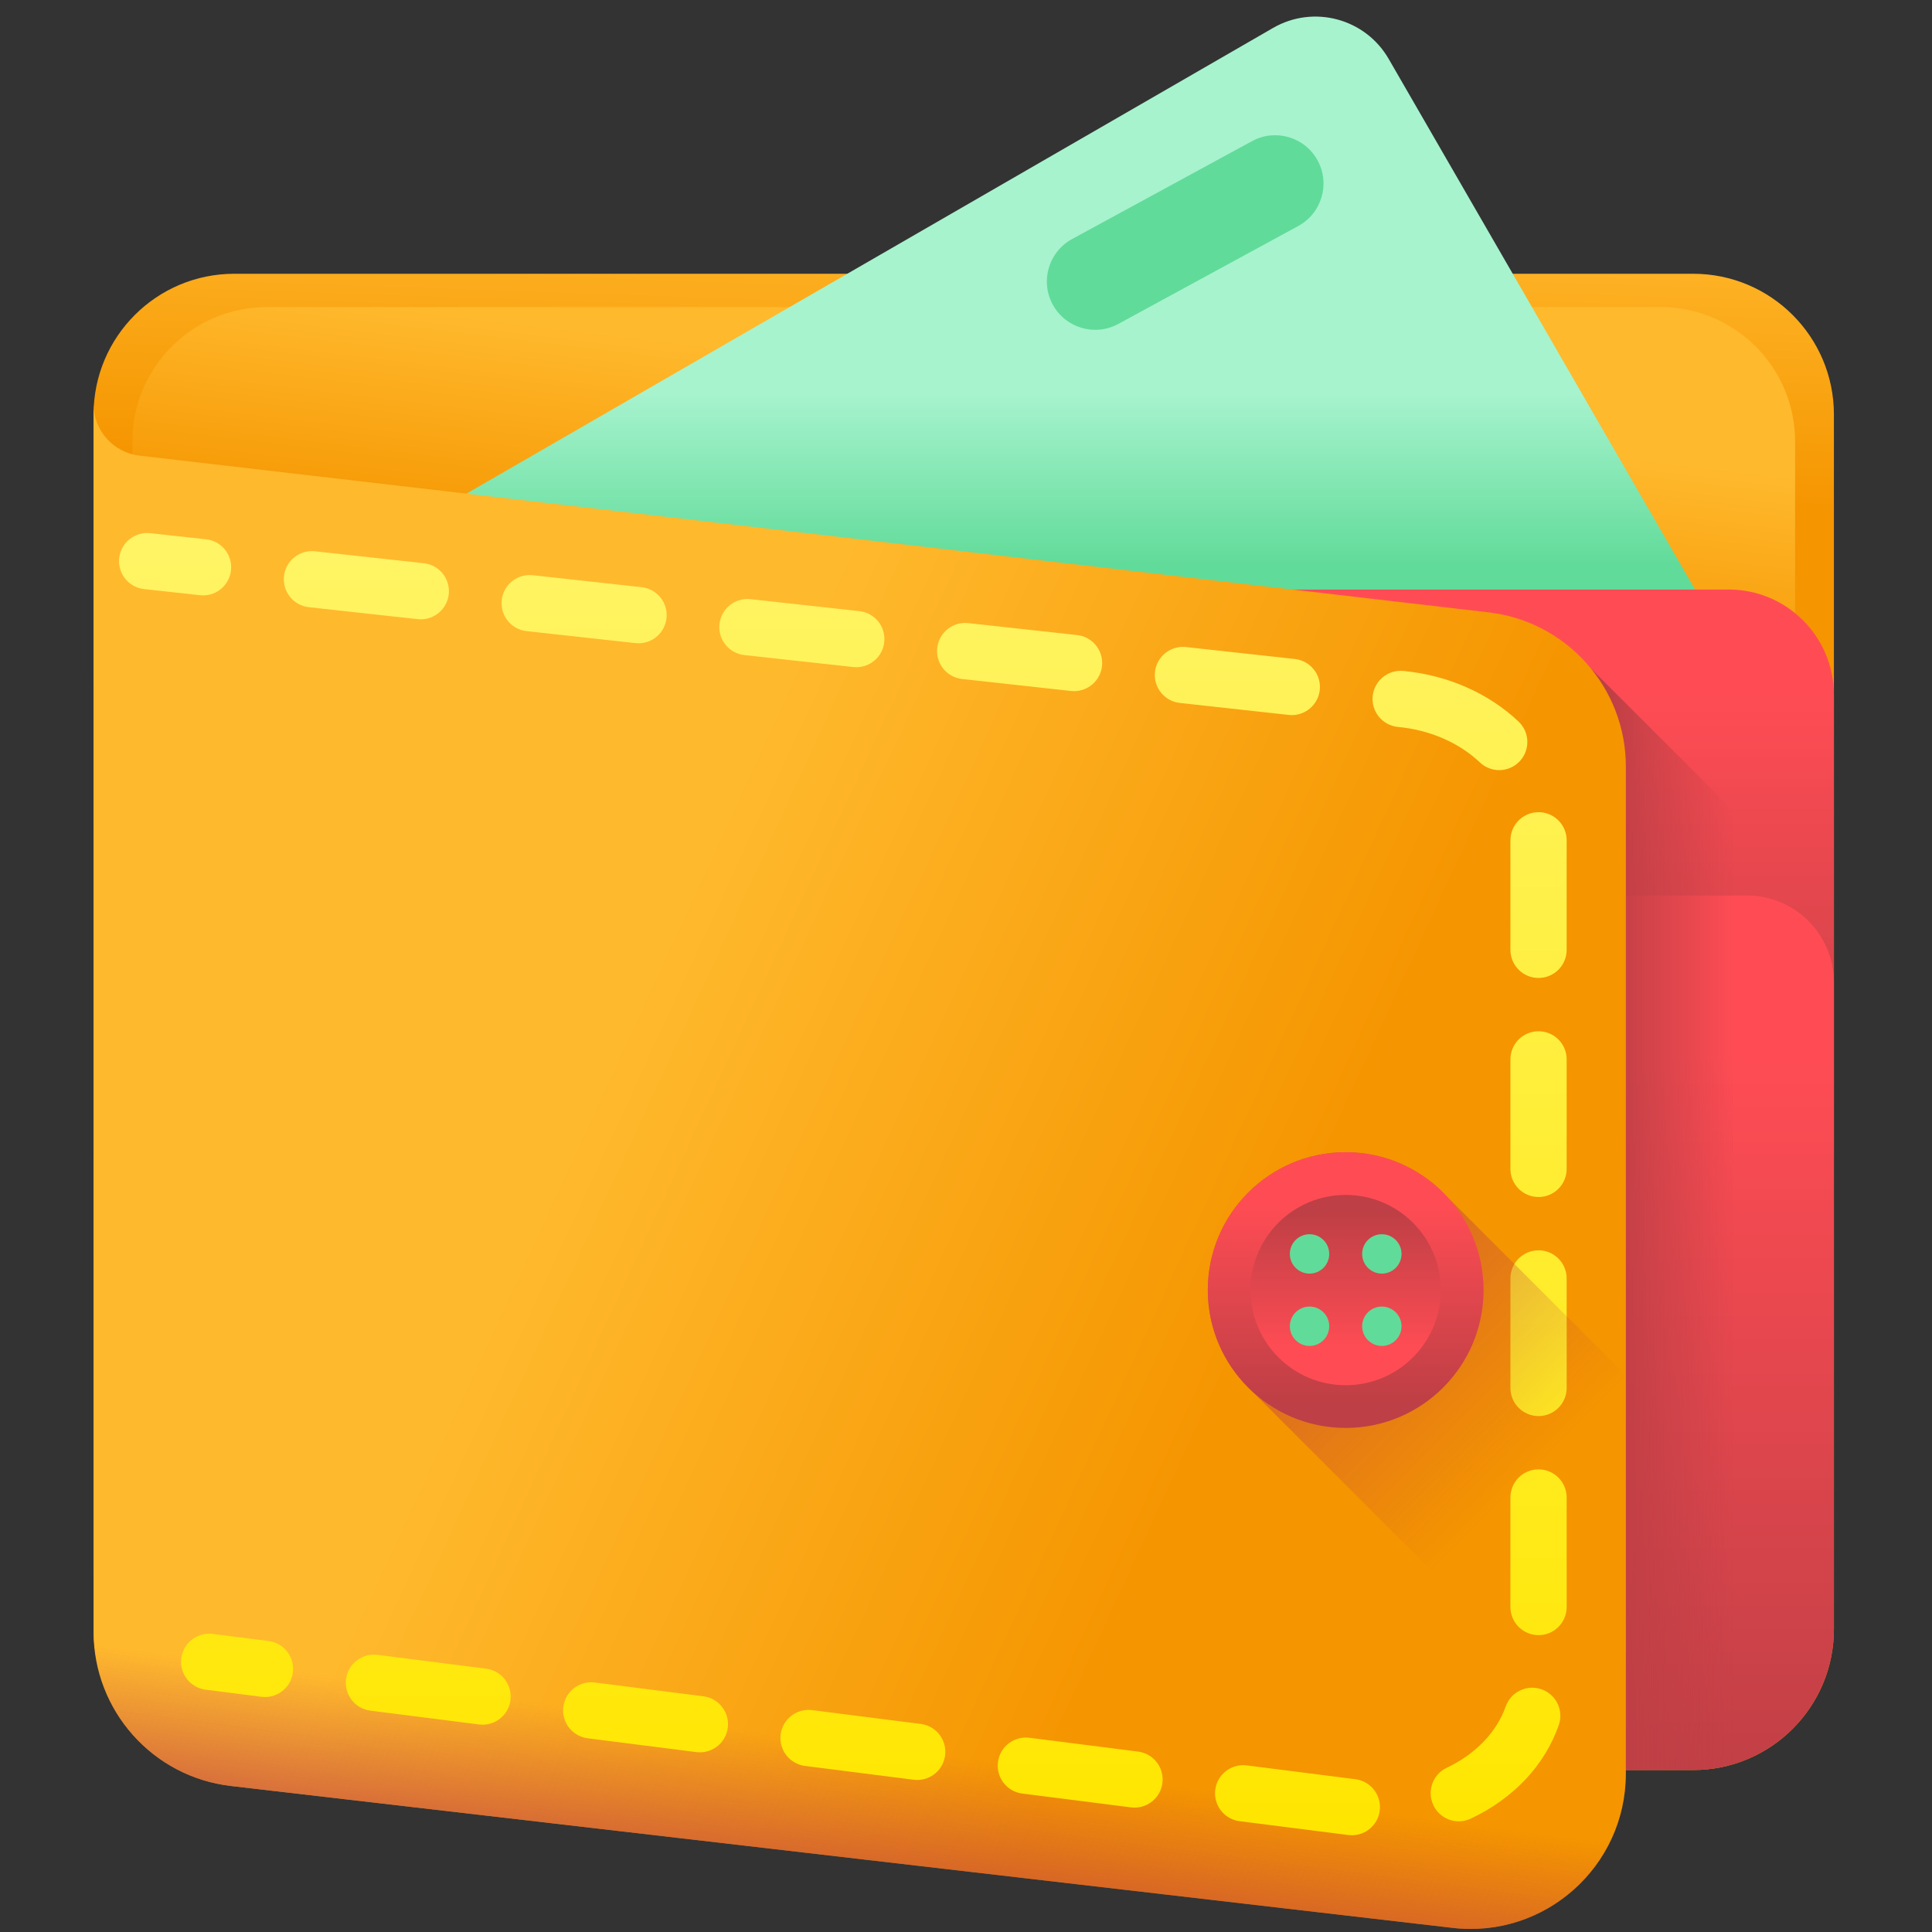
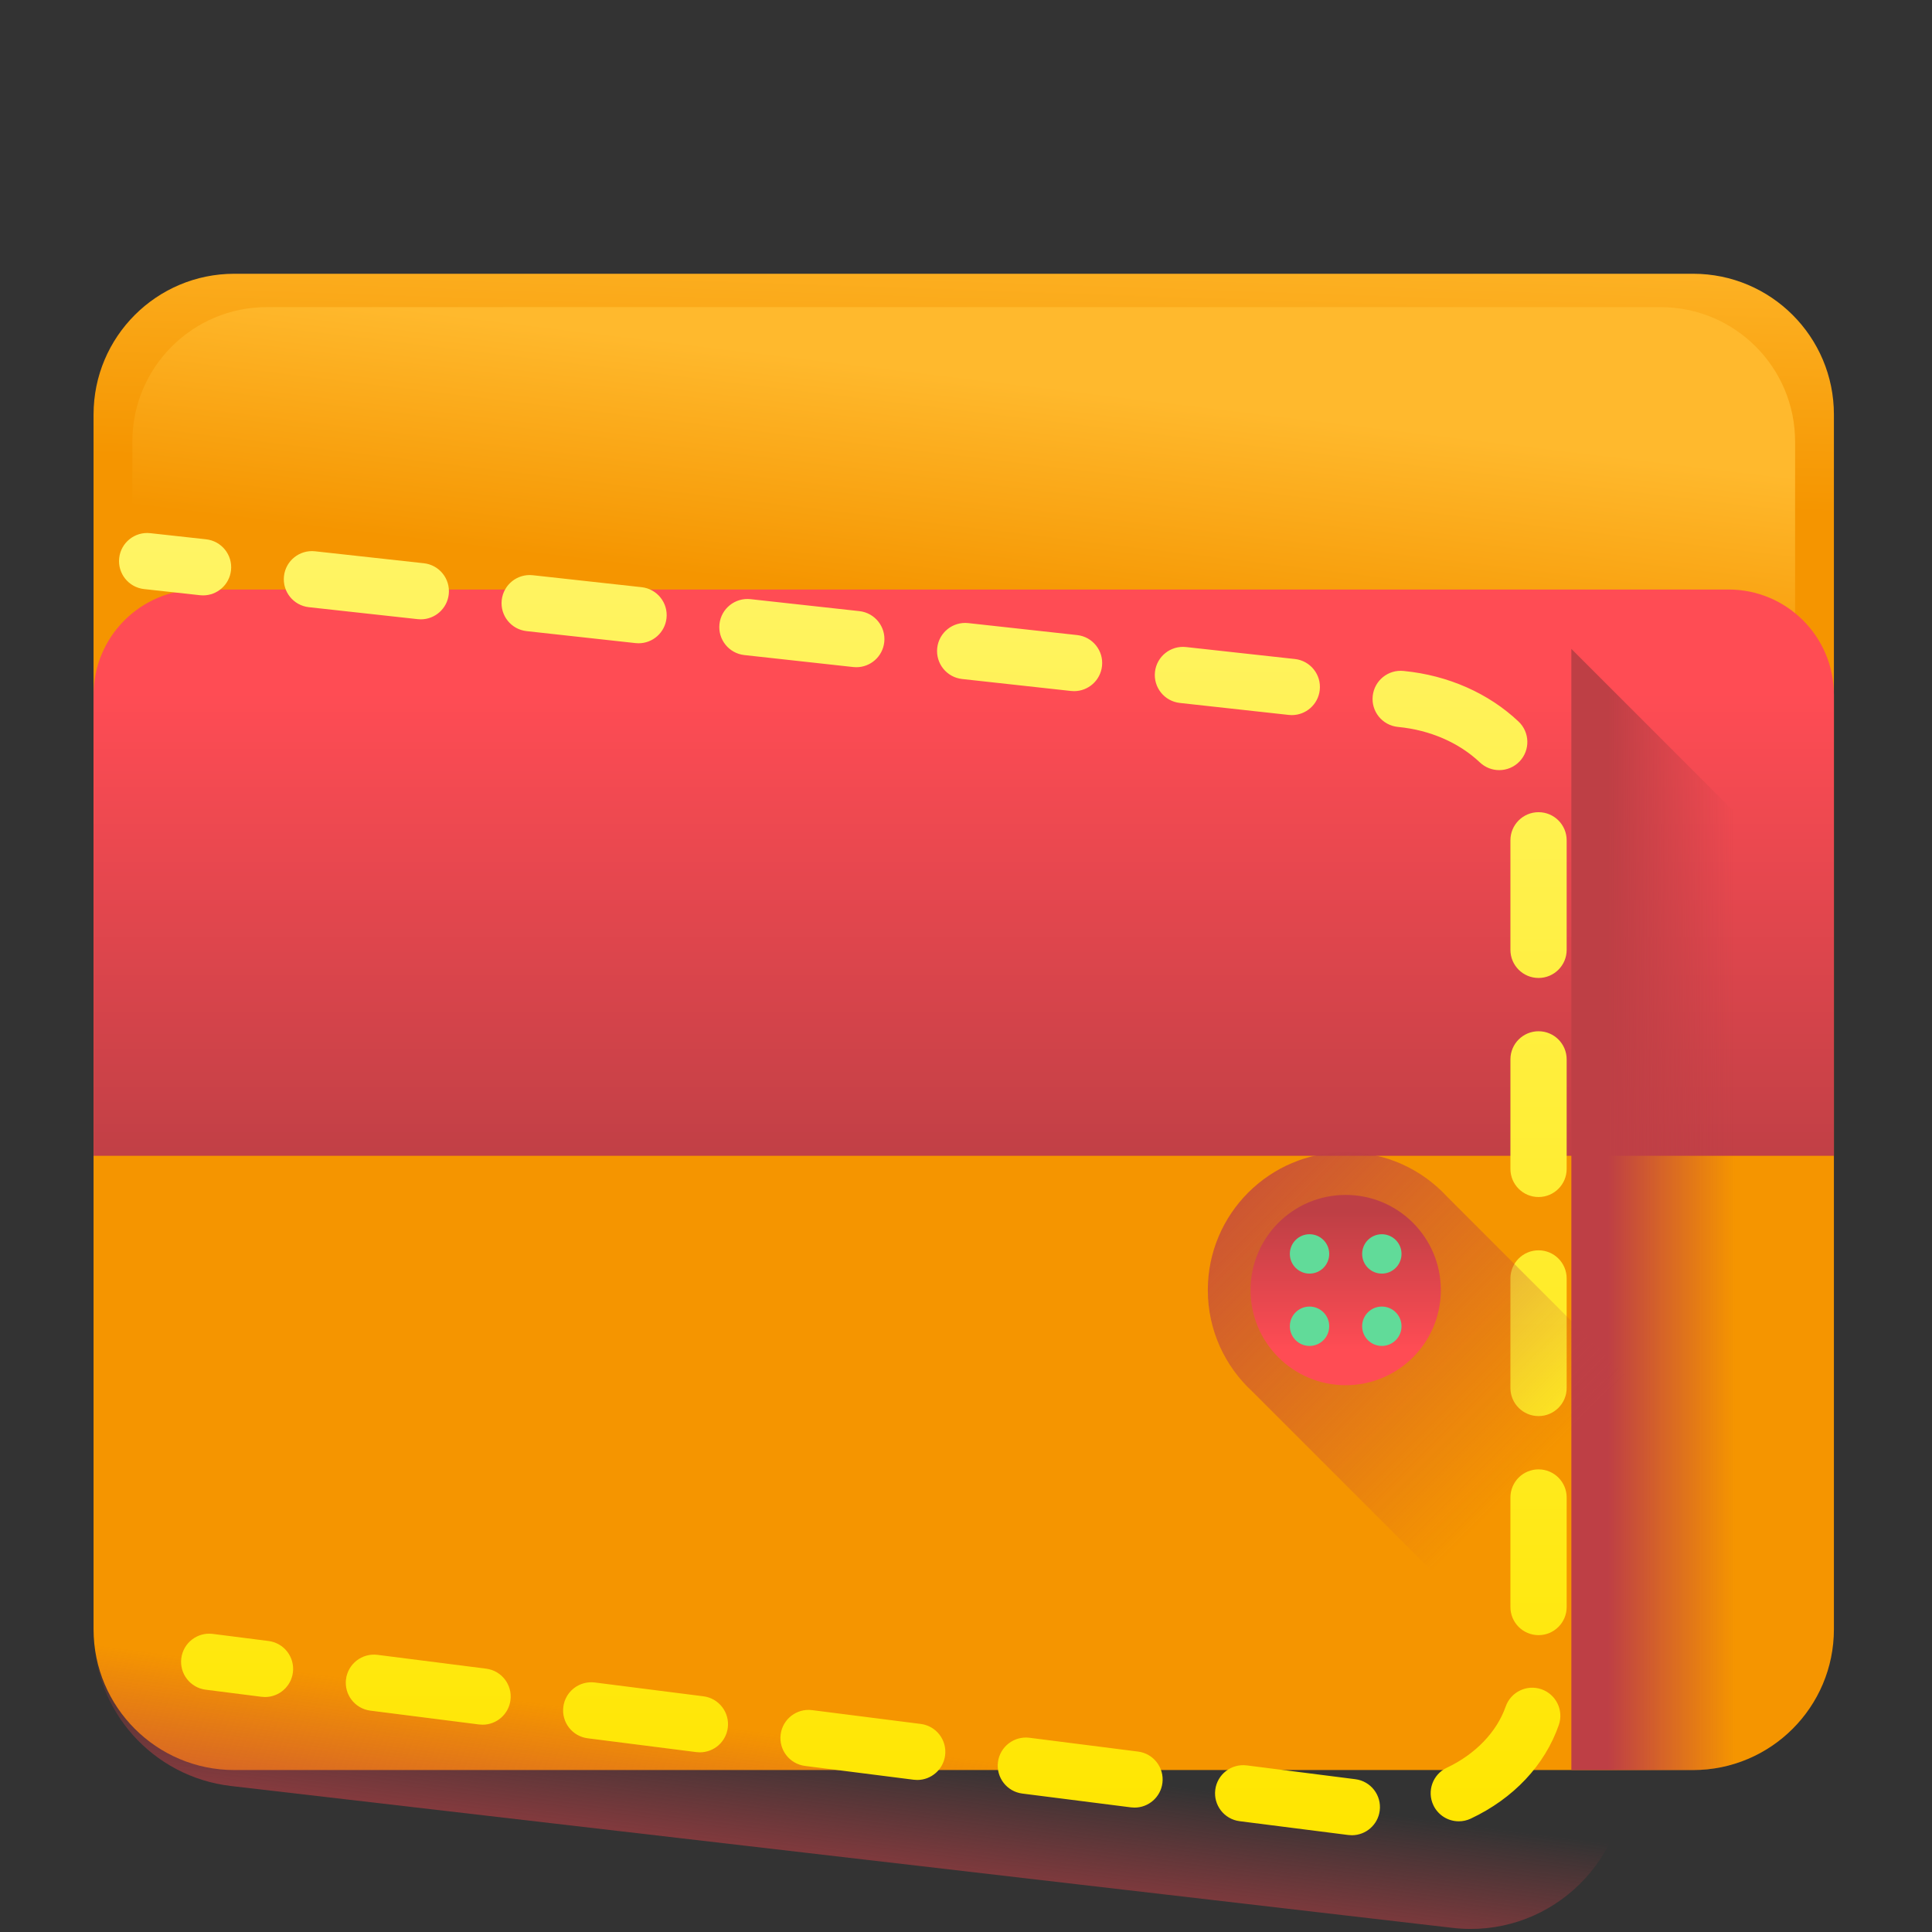
<svg xmlns="http://www.w3.org/2000/svg" version="1.1" id="Capa_1" x="0px" y="0px" width="512px" height="512px" viewBox="209.95 256 512 512" enable-background="new 209.95 256 512 512" xml:space="preserve">
  <rect x="209.95" y="256" width="512" height="512" fill="#333333" stroke="none" />
  <linearGradient id="SVGID_1_" gradientUnits="userSpaceOnUse" x1="7.523" y1="478.349" x2="6.182" y2="439.026" gradientTransform="matrix(2.008 0 0 -2.008 457.786 1266.123)">
    <stop offset="0" style="stop-color:#FFB92D" />
    <stop offset="1" style="stop-color:#F59500" />
  </linearGradient>
  <path fill="url(#SVGID_1_)" d="M658.648,725.078H272.051c-20.604,0-37.308-16.703-37.308-37.308V365.857  c0-20.604,16.703-37.308,37.308-37.308h386.597c20.604,0,37.308,16.703,37.308,37.308V687.77  C695.955,708.374,679.252,725.078,658.648,725.078z" />
  <linearGradient id="SVGID_2_" gradientUnits="userSpaceOnUse" x1="13.953" y1="452.239" x2="10.301" y2="422.114" gradientTransform="matrix(2.008 0 0 -2.008 457.786 1266.123)">
    <stop offset="0" style="stop-color:#FFB92D" />
    <stop offset="1" style="stop-color:#F59500" />
  </linearGradient>
  <path fill="url(#SVGID_2_)" d="M650.026,716.235H280.672c-19.686,0-35.645-15.959-35.645-35.645V373.035  c0-19.686,15.958-35.645,35.645-35.645h369.353c19.686,0,35.645,15.958,35.645,35.645v307.556  C685.671,700.277,669.712,716.235,650.026,716.235z" />
  <linearGradient id="SVGID_3_" gradientUnits="userSpaceOnUse" x1="2.372" y1="451.349" x2="2.372" y2="428.4" gradientTransform="matrix(2.008 0 0 -2.008 457.786 1266.123)">
    <stop offset="0" style="stop-color:#A7F3CE" />
    <stop offset="1" style="stop-color:#61DB99" />
  </linearGradient>
-   <path fill="url(#SVGID_3_)" d="M670.958,432.676l-92.99-161.062c-6.193-10.729-19.913-14.405-30.642-8.21L254.139,432.676H670.958z" />
  <linearGradient id="SVGID_4_" gradientUnits="userSpaceOnUse" x1="3.767" y1="411.622" x2="3.767" y2="347.224" gradientTransform="matrix(2.008 0 0 -2.008 457.786 1266.123)">
    <stop offset="0" style="stop-color:#FF4C54" />
    <stop offset="1" style="stop-color:#BE3F45" />
  </linearGradient>
  <path fill="url(#SVGID_4_)" d="M234.743,562.303h461.213V440.146c0-15.419-12.499-27.917-27.917-27.917H262.66  c-15.419,0-27.917,12.499-27.917,27.917V562.303z" />
  <linearGradient id="SVGID_5_" gradientUnits="userSpaceOnUse" x1="3.767" y1="363.803" x2="3.767" y2="264.345" gradientTransform="matrix(2.008 0 0 -2.008 457.786 1266.123)">
    <stop offset="0" style="stop-color:#FF4C54" />
    <stop offset="1" style="stop-color:#BE3F45" />
  </linearGradient>
-   <path fill="url(#SVGID_5_)" d="M234.743,516.361V687.77c0,20.604,16.703,37.309,37.309,37.309h386.596  c20.604,0,37.308-16.703,37.308-37.308v-171.41c0-12.726-10.317-23.043-23.043-23.043H257.786  C245.06,493.317,234.743,503.633,234.743,516.361z" />
  <linearGradient id="SVGID_6_" gradientUnits="userSpaceOnUse" x1="105.554" y1="343.464" x2="88.796" y2="343.464" gradientTransform="matrix(2.008 0 0 -2.008 457.786 1266.123)">
    <stop offset="0" style="stop-color:#BE3F45;stop-opacity:0" />
    <stop offset="1" style="stop-color:#BE3F45" />
  </linearGradient>
  <path fill="url(#SVGID_6_)" d="M626.374,427.951V725.08h32.273c20.604,0,37.308-16.703,37.308-37.308v-190.24L626.374,427.951z" />
  <linearGradient id="SVGID_7_" gradientUnits="userSpaceOnUse" x1="-44.319" y1="360.669" x2="40.931" y2="321.345" gradientTransform="matrix(2.008 0 0 -2.008 457.786 1266.123)">
    <stop offset="0" style="stop-color:#FFB92D" />
    <stop offset="1" style="stop-color:#F59500" />
  </linearGradient>
-   <path fill="url(#SVGID_7_)" d="M594.915,766.909l-323.761-37.602c-20.755-2.411-36.411-19.99-36.411-40.884V363.075  c0,6.992,5.239,12.874,12.183,13.68l357.485,41.52c20.755,2.411,36.411,19.99,36.411,40.884v266.867  C640.822,750.638,619.363,769.75,594.915,766.909z" />
  <linearGradient id="SVGID_8_" gradientUnits="userSpaceOnUse" x1="-12.679" y1="273.109" x2="-16.203" y2="246.176" gradientTransform="matrix(2.008 0 0 -2.008 457.786 1266.123)">
    <stop offset="0" style="stop-color:#BE3F45;stop-opacity:0" />
    <stop offset="1" style="stop-color:#BE3F45" />
  </linearGradient>
  <path fill="url(#SVGID_8_)" d="M594.915,701.923l-323.761-37.602c-20.755-2.411-36.411-19.99-36.411-40.884v64.986  c0,20.894,15.656,38.474,36.411,40.884l323.761,37.602c24.448,2.84,45.907-16.271,45.907-40.884v-64.987  C640.822,685.652,619.363,704.762,594.915,701.923z" />
  <linearGradient id="SVGID_9_" gradientUnits="userSpaceOnUse" x1="-100.325" y1="432.749" x2="-100.325" y2="260.513" gradientTransform="matrix(2.008 0 0 -2.008 457.786 1266.123)">
    <stop offset="0" style="stop-color:#FFF465" />
    <stop offset="1" style="stop-color:#FFE600" />
  </linearGradient>
  <path fill="url(#SVGID_9_)" d="M263.77,413.785c-0.271,0-0.546-0.016-0.823-0.046l-14.816-1.629  c-4.092-0.45-7.045-4.131-6.594-8.222c0.45-4.091,4.134-7.041,8.222-6.594l14.816,1.629c4.092,0.45,7.045,4.131,6.594,8.222  C270.749,410.961,267.52,413.785,263.77,413.785z" />
  <linearGradient id="SVGID_10_" gradientUnits="userSpaceOnUse" x1="-1.315" y1="432.74" x2="-1.315" y2="260.866" gradientTransform="matrix(2.008 0 0 -2.008 457.786 1266.123)">
    <stop offset="0" style="stop-color:#FFF465" />
    <stop offset="1" style="stop-color:#FFE600" />
  </linearGradient>
  <path fill="url(#SVGID_10_)" d="M568.208,742.355c-0.313,0-0.632-0.021-0.95-0.06l-28.795-3.661  c-4.082-0.519-6.972-4.25-6.453-8.334c0.52-4.082,4.25-6.956,8.334-6.453l28.795,3.661c4.082,0.519,6.973,4.25,6.453,8.334  C575.112,739.606,571.905,742.355,568.208,742.355z M596.55,738.666c-2.795,0-5.477-1.581-6.747-4.279  c-1.755-3.723-0.158-8.164,3.565-9.917c7.561-3.563,13.248-9.473,15.603-16.215c1.357-3.884,5.609-5.933,9.493-4.579  c3.885,1.357,5.936,5.607,4.579,9.493c-3.719,10.649-12.001,19.451-23.322,24.784C598.695,738.437,597.615,738.666,596.55,738.666z   M510.618,735.033c-0.313,0-0.632-0.021-0.95-0.06l-28.795-3.661c-4.082-0.519-6.973-4.25-6.453-8.334  c0.52-4.082,4.25-6.957,8.334-6.453l28.795,3.661c4.082,0.519,6.973,4.25,6.453,8.334  C517.522,732.282,514.313,735.033,510.618,735.033z M453.029,727.709c-0.313,0-0.631-0.021-0.95-0.06l-28.795-3.661  c-4.082-0.519-6.973-4.25-6.453-8.334c0.52-4.082,4.251-6.97,8.334-6.453l28.795,3.661c4.082,0.519,6.973,4.25,6.453,8.334  C459.933,724.958,456.724,727.709,453.029,727.709z M395.437,720.385c-0.313,0-0.631-0.021-0.95-0.06l-28.796-3.662  c-4.083-0.52-6.973-4.25-6.453-8.334c0.52-4.083,4.252-6.958,8.334-6.453l28.796,3.662c4.083,0.52,6.973,4.25,6.453,8.334  C402.343,717.636,399.134,720.385,395.437,720.385z M337.848,713.061c-0.313,0-0.631-0.021-0.95-0.06l-28.796-3.662  c-4.083-0.52-6.973-4.25-6.453-8.334c0.52-4.083,4.252-6.959,8.334-6.453l28.796,3.662c4.083,0.52,6.973,4.25,6.453,8.334  C344.753,710.313,341.545,713.061,337.848,713.061z M617.68,689.33c-4.117,0-7.452-3.336-7.452-7.452v-29.027  c0-4.117,3.336-7.452,7.452-7.452c4.117,0,7.452,3.336,7.452,7.452v29.027C625.134,685.994,621.798,689.33,617.68,689.33z   M617.68,631.277c-4.117,0-7.452-3.336-7.452-7.452v-29.027c0-4.117,3.336-7.452,7.452-7.452c4.117,0,7.452,3.336,7.452,7.452  v29.027C625.134,627.941,621.798,631.277,617.68,631.277z M617.68,573.224c-4.117,0-7.452-3.336-7.452-7.452v-29.027  c0-4.117,3.336-7.452,7.452-7.452c4.117,0,7.452,3.336,7.452,7.452v29.027C625.134,569.887,621.798,573.224,617.68,573.224z   M617.68,515.17c-4.117,0-7.452-3.336-7.452-7.452v-29.027c0-4.117,3.336-7.452,7.452-7.452c4.117,0,7.452,3.336,7.452,7.452v29.027  C625.134,511.833,621.798,515.17,617.68,515.17z M607.257,460.091c-1.84,0-3.684-0.678-5.124-2.043  c-5.524-5.234-13.191-8.569-21.589-9.392l-0.197-0.021c-4.093-0.44-7.054-4.116-6.612-8.208c0.44-4.093,4.115-7.055,8.208-6.612  l0.127,0.014c11.608,1.137,22.399,5.898,30.317,13.398c2.988,2.831,3.115,7.548,0.284,10.537  C611.203,459.31,609.232,460.091,607.257,460.091z M552.299,445.507c-0.271,0-0.546-0.016-0.823-0.046l-28.853-3.172  c-4.091-0.45-7.045-4.131-6.594-8.222s4.134-7.036,8.222-6.594l28.853,3.172c4.091,0.45,7.045,4.131,6.594,8.222  C559.279,442.682,556.049,445.507,552.299,445.507z M494.595,439.162c-0.271,0-0.546-0.016-0.823-0.046l-28.854-3.172  c-4.091-0.45-7.045-4.131-6.594-8.222c0.449-4.092,4.138-7.04,8.222-6.594l28.854,3.172c4.091,0.45,7.045,4.131,6.594,8.222  C501.574,436.338,498.345,439.162,494.595,439.162z M436.887,432.818c-0.271,0-0.546-0.016-0.823-0.046l-28.853-3.172  c-4.091-0.45-7.045-4.131-6.594-8.222c0.449-4.091,4.131-7.039,8.222-6.594l28.853,3.172c4.091,0.45,7.045,4.131,6.594,8.222  C443.868,429.993,440.639,432.818,436.887,432.818z M379.181,426.474c-0.271,0-0.546-0.016-0.823-0.046l-28.853-3.172  c-4.092-0.45-7.045-4.131-6.594-8.222c0.449-4.09,4.127-7.037,8.222-6.594l28.853,3.172c4.091,0.45,7.045,4.131,6.594,8.222  C386.162,423.649,382.933,426.474,379.181,426.474z M321.475,420.129c-0.271,0-0.546-0.016-0.823-0.046l-28.853-3.172  c-4.091-0.45-7.045-4.131-6.594-8.222c0.45-4.09,4.129-7.036,8.222-6.594l28.853,3.172c4.092,0.45,7.045,4.131,6.594,8.222  C328.455,417.304,325.225,420.129,321.475,420.129z" />
  <linearGradient id="SVGID_11_" gradientUnits="userSpaceOnUse" x1="-92.141" y1="432.75" x2="-92.141" y2="260.519" gradientTransform="matrix(2.008 0 0 -2.008 457.786 1266.123)">
    <stop offset="0" style="stop-color:#FFF465" />
    <stop offset="1" style="stop-color:#FFE600" />
  </linearGradient>
  <path fill="url(#SVGID_11_)" d="M280.188,705.728c-0.313,0-0.63-0.02-0.949-0.06l-14.787-1.88c-4.083-0.519-6.974-4.25-6.454-8.333  c0.519-4.083,4.25-6.971,8.333-6.454l14.787,1.88c4.083,0.519,6.974,4.25,6.454,8.333  C287.093,702.978,283.884,705.728,280.188,705.728z" />
-   <path fill="#61DB99" d="M554.006,315.893l-47.698,25.955c-6.213,3.38-13.99,1.085-17.372-5.128l0,0  c-3.38-6.213-1.085-13.99,5.128-17.372l47.699-25.954c6.213-3.38,13.99-1.085,17.372,5.128l0,0  C562.516,304.734,560.221,312.513,554.006,315.893z" />
  <linearGradient id="SVGID_12_" gradientUnits="userSpaceOnUse" x1="78.47" y1="308.534" x2="27.474" y2="359.53" gradientTransform="matrix(2.008 0 0 -2.008 457.786 1266.123)">
    <stop offset="0" style="stop-color:#BE3F45;stop-opacity:0" />
    <stop offset="1" style="stop-color:#BE3F45" />
  </linearGradient>
  <path fill="url(#SVGID_12_)" d="M640.822,620.517l-47.335-47.335c-6.678-7.272-16.262-11.833-26.914-11.833  c-20.179,0-36.537,16.359-36.537,36.537c0,10.652,4.561,20.236,11.833,26.914l98.953,98.953L640.822,620.517L640.822,620.517  L640.822,620.517z" />
  <linearGradient id="SVGID_13_" gradientUnits="userSpaceOnUse" x1="54.181" y1="344.244" x2="54.181" y2="317.929" gradientTransform="matrix(2.008 0 0 -2.008 457.786 1266.123)">
    <stop offset="0" style="stop-color:#FF4C54" />
    <stop offset="1" style="stop-color:#BE3F45" />
  </linearGradient>
-   <circle fill="url(#SVGID_13_)" cx="566.569" cy="597.88" r="36.537" />
  <linearGradient id="SVGID_14_" gradientUnits="userSpaceOnUse" x1="54.181" y1="324.937" x2="54.181" y2="343.096" gradientTransform="matrix(2.008 0 0 -2.008 457.786 1266.123)">
    <stop offset="0" style="stop-color:#FF4C54" />
    <stop offset="1" style="stop-color:#BE3F45" />
  </linearGradient>
  <circle fill="url(#SVGID_14_)" cx="566.569" cy="597.88" r="25.215" />
  <linearGradient id="SVGID_15_" gradientUnits="userSpaceOnUse" x1="24.78" y1="446.361" x2="29.977" y2="423.412" gradientTransform="matrix(2.008 0 0 -2.008 457.786 1266.123)">
    <stop offset="0" style="stop-color:#A7F3CE" />
    <stop offset="1" style="stop-color:#61DB99" />
  </linearGradient>
  <circle fill="url(#SVGID_15_)" cx="556.99" cy="588.302" r="5.217" />
  <linearGradient id="SVGID_16_" gradientUnits="userSpaceOnUse" x1="34.323" y1="446.36" x2="39.519" y2="423.411" gradientTransform="matrix(2.008 0 0 -2.008 457.786 1266.123)">
    <stop offset="0" style="stop-color:#A7F3CE" />
    <stop offset="1" style="stop-color:#61DB99" />
  </linearGradient>
  <circle fill="url(#SVGID_16_)" cx="576.149" cy="588.302" r="5.217" />
  <linearGradient id="SVGID_17_" gradientUnits="userSpaceOnUse" x1="22.724" y1="445.896" x2="27.92" y2="422.946" gradientTransform="matrix(2.008 0 0 -2.008 457.786 1266.123)">
    <stop offset="0" style="stop-color:#A7F3CE" />
    <stop offset="1" style="stop-color:#61DB99" />
  </linearGradient>
  <circle fill="url(#SVGID_17_)" cx="556.99" cy="607.47" r="5.217" />
  <linearGradient id="SVGID_18_" gradientUnits="userSpaceOnUse" x1="32.266" y1="445.895" x2="37.463" y2="422.945" gradientTransform="matrix(2.008 0 0 -2.008 457.786 1266.123)">
    <stop offset="0" style="stop-color:#A7F3CE" />
    <stop offset="1" style="stop-color:#61DB99" />
  </linearGradient>
  <circle fill="url(#SVGID_18_)" cx="576.149" cy="607.47" r="5.217" />
</svg>